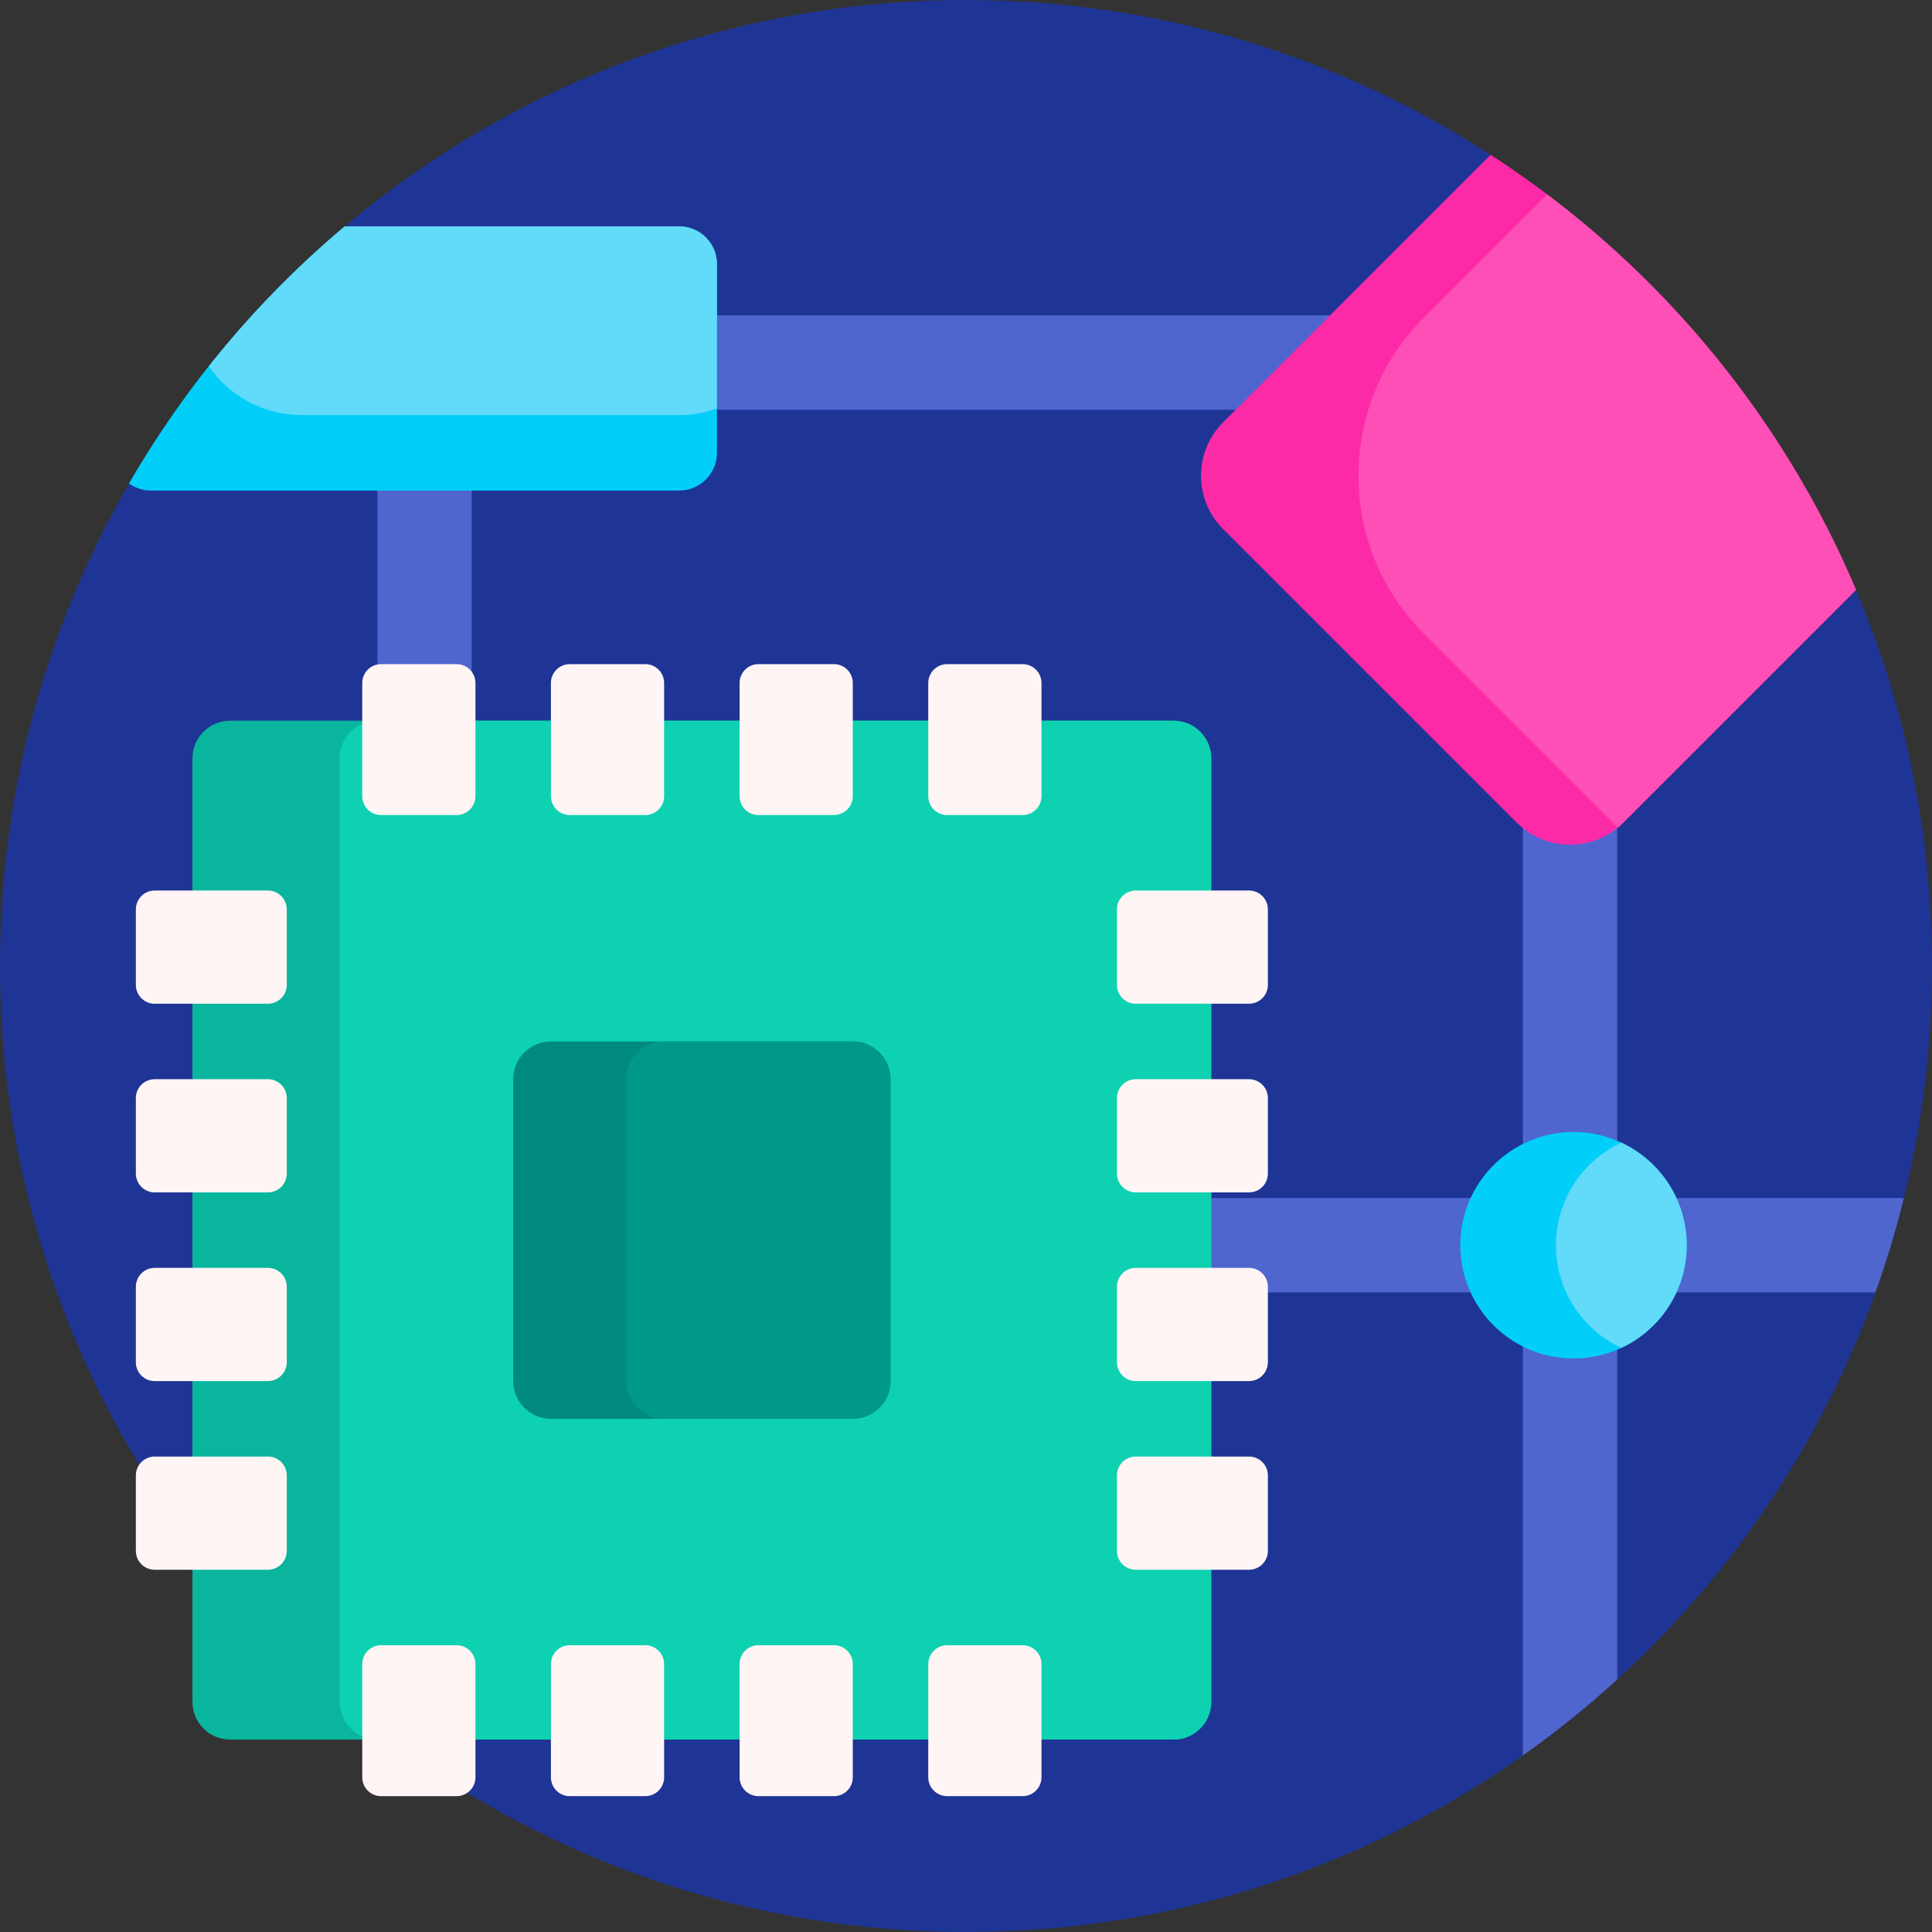
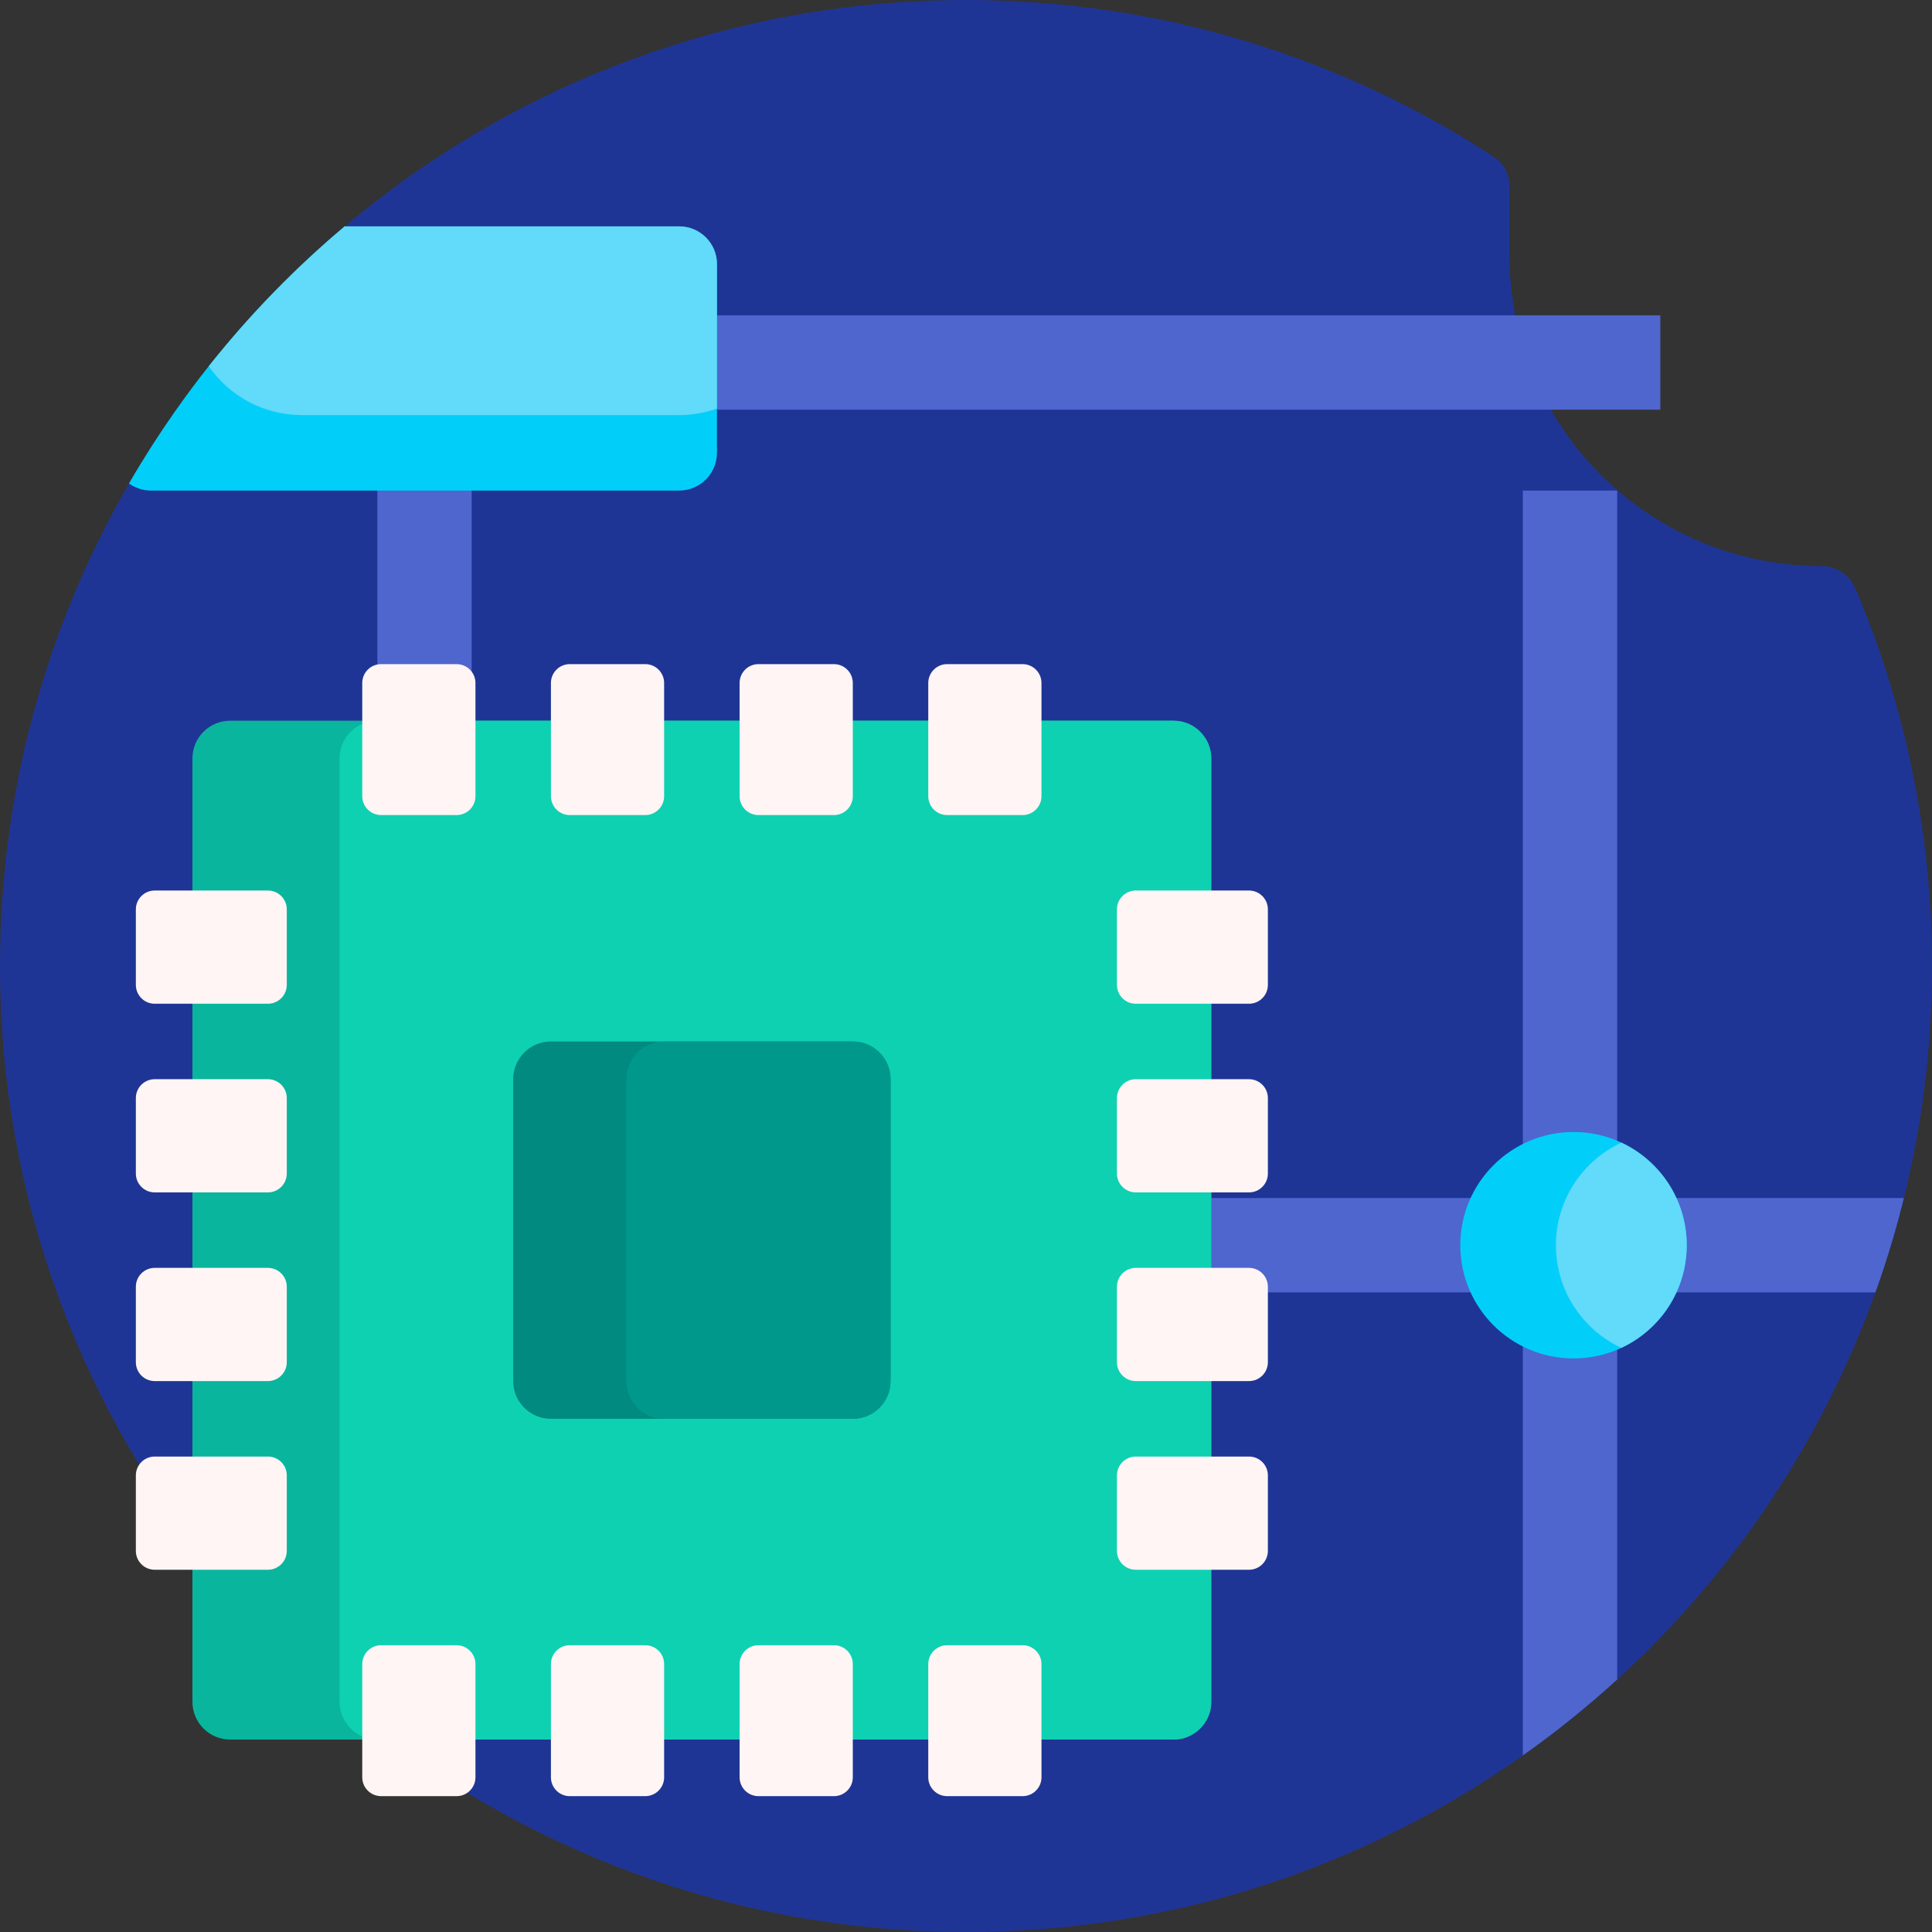
<svg xmlns="http://www.w3.org/2000/svg" width="120" height="120" viewBox="0 0 120 120" fill="none">
  <rect x="0" y="0" width="120" height="120" fill="#333333" stroke="none" />
  <g clip-path="url(#clip0_2030_494)">
    <path d="M113.112 35.156C114.041 35.156 114.885 35.708 115.249 36.563C118.308 43.764 120 51.684 120 60C120 93.137 93.138 120 60 120C26.857 120 -0.117 92.928 0 59.784C0.04 48.833 3.014 38.576 8.176 29.753C8.768 28.739 9.863 28.125 11.037 28.125C16.592 28.125 21.094 23.622 21.094 18.068V15.113C21.094 14.615 21.312 14.14 21.695 13.822C32.087 5.192 45.436 0 60 0C72.102 0 83.366 3.585 92.791 9.748C93.388 10.138 93.75 10.8 93.75 11.513V15.795C93.75 26.488 102.419 35.156 113.112 35.156Z" fill="#1F3595" />
    <path d="M116.484 80.273H100.445V104.318C98.594 106.008 96.638 107.583 94.586 109.033V80.273H51.562V74.414H94.586V30.469H100.445V74.414H118.252C117.761 76.408 117.17 78.364 116.484 80.273ZM23.438 72.656H29.297V23.437H23.438V72.656ZM103.125 19.586H35.156V25.445H103.125V19.586Z" fill="#4F66CF" />
    <path d="M72.891 108.047H14.297C13.002 108.047 11.953 106.998 11.953 105.703V47.109C11.953 45.815 13.002 44.766 14.297 44.766H72.891C74.185 44.766 75.234 45.815 75.234 47.109V105.703C75.234 106.998 74.185 108.047 72.891 108.047Z" fill="#0AB59E" />
    <path d="M72.891 108.047H23.438C22.143 108.047 21.094 106.998 21.094 105.703V47.109C21.094 45.815 22.143 44.766 23.438 44.766H72.891C74.185 44.766 75.234 45.815 75.234 47.109V105.703C75.234 106.998 74.185 108.047 72.891 108.047Z" fill="#0ED1B2" />
    <path d="M52.969 88.125H34.219C32.924 88.125 31.875 87.076 31.875 85.781V67.031C31.875 65.737 32.924 64.688 34.219 64.688H52.969C54.263 64.688 55.312 65.737 55.312 67.031V85.781C55.312 87.076 54.263 88.125 52.969 88.125Z" fill="#008A80" />
    <path d="M52.969 88.125H41.25C39.955 88.125 38.906 87.076 38.906 85.781V67.031C38.906 65.737 39.955 64.688 41.25 64.688H52.969C54.263 64.688 55.312 65.737 55.312 67.031V85.781C55.312 87.076 54.263 88.125 52.969 88.125Z" fill="#01988C" />
    <path d="M52.969 42.422V49.453C52.969 50.1 52.444 50.625 51.797 50.625H47.109C46.462 50.625 45.938 50.1 45.938 49.453V42.422C45.938 41.775 46.462 41.25 47.109 41.25H51.797C52.444 41.25 52.969 41.775 52.969 42.422ZM40.078 41.25H35.391C34.743 41.25 34.219 41.775 34.219 42.422V49.453C34.219 50.1 34.743 50.625 35.391 50.625H40.078C40.725 50.625 41.25 50.1 41.25 49.453V42.422C41.25 41.775 40.725 41.25 40.078 41.25ZM28.359 41.25H23.672C23.025 41.25 22.5 41.775 22.5 42.422V49.453C22.5 50.1 23.025 50.625 23.672 50.625H28.359C29.007 50.625 29.531 50.1 29.531 49.453V42.422C29.531 41.775 29.007 41.25 28.359 41.25ZM63.516 41.25H58.828C58.181 41.25 57.656 41.775 57.656 42.422V49.453C57.656 50.1 58.181 50.625 58.828 50.625H63.516C64.163 50.625 64.688 50.1 64.688 49.453V42.422C64.688 41.775 64.163 41.25 63.516 41.25ZM51.797 102.188H47.109C46.462 102.188 45.938 102.712 45.938 103.359V110.391C45.938 111.038 46.462 111.562 47.109 111.562H51.797C52.444 111.562 52.969 111.038 52.969 110.391V103.359C52.969 102.712 52.444 102.188 51.797 102.188ZM40.078 102.188H35.391C34.743 102.188 34.219 102.712 34.219 103.359V110.391C34.219 111.038 34.743 111.562 35.391 111.562H40.078C40.725 111.562 41.25 111.038 41.25 110.391V103.359C41.25 102.712 40.725 102.188 40.078 102.188ZM28.359 102.188H23.672C23.025 102.188 22.5 102.712 22.5 103.359V110.391C22.5 111.038 23.025 111.562 23.672 111.562H28.359C29.007 111.562 29.531 111.038 29.531 110.391V103.359C29.531 102.712 29.007 102.188 28.359 102.188ZM63.516 102.188H58.828C58.181 102.188 57.656 102.712 57.656 103.359V110.391C57.656 111.038 58.181 111.562 58.828 111.562H63.516C64.163 111.562 64.688 111.038 64.688 110.391V103.359C64.688 102.712 64.163 102.188 63.516 102.188Z" fill="#FFF5F5" />
    <path d="M17.812 68.203V72.891C17.812 73.538 17.288 74.062 16.641 74.062H9.609C8.962 74.062 8.438 73.538 8.438 72.891V68.203C8.438 67.556 8.962 67.031 9.609 67.031H16.641C17.288 67.031 17.812 67.556 17.812 68.203ZM16.641 78.75H9.609C8.962 78.75 8.438 79.275 8.438 79.922V84.609C8.438 85.257 8.962 85.781 9.609 85.781H16.641C17.288 85.781 17.812 85.257 17.812 84.609V79.922C17.812 79.275 17.288 78.75 16.641 78.75ZM16.641 90.469H9.609C8.962 90.469 8.438 90.993 8.438 91.641V96.328C8.438 96.975 8.962 97.5 9.609 97.5H16.641C17.288 97.5 17.812 96.975 17.812 96.328V91.641C17.812 90.993 17.288 90.469 16.641 90.469ZM16.641 55.312H9.609C8.962 55.312 8.438 55.837 8.438 56.484V61.172C8.438 61.819 8.962 62.344 9.609 62.344H16.641C17.288 62.344 17.812 61.819 17.812 61.172V56.484C17.812 55.837 17.288 55.312 16.641 55.312ZM77.578 67.031H70.547C69.9 67.031 69.375 67.556 69.375 68.203V72.891C69.375 73.538 69.9 74.062 70.547 74.062H77.578C78.225 74.062 78.75 73.538 78.75 72.891V68.203C78.75 67.556 78.225 67.031 77.578 67.031ZM77.578 78.75H70.547C69.9 78.75 69.375 79.275 69.375 79.922V84.609C69.375 85.257 69.9 85.781 70.547 85.781H77.578C78.225 85.781 78.75 85.257 78.75 84.609V79.922C78.75 79.275 78.225 78.75 77.578 78.75ZM77.578 90.469H70.547C69.9 90.469 69.375 90.993 69.375 91.641V96.328C69.375 96.975 69.9 97.5 70.547 97.5H77.578C78.225 97.5 78.75 96.975 78.75 96.328V91.641C78.75 90.993 78.225 90.469 77.578 90.469ZM77.578 55.312H70.547C69.9 55.312 69.375 55.837 69.375 56.484V61.172C69.375 61.819 69.9 62.344 70.547 62.344H77.578C78.225 62.344 78.75 61.819 78.75 61.172V56.484C78.75 55.837 78.225 55.312 77.578 55.312Z" fill="#FFF5F5" />
-     <path d="M115.282 36.639L100.83 51.091C98.999 52.922 96.031 52.922 94.2 51.091L75.97 32.861C74.14 31.031 74.14 28.063 75.97 26.233L92.587 9.616C102.612 16.112 110.576 25.517 115.282 36.639Z" fill="#FD2AA7" />
-     <path d="M115.283 36.639L100.83 51.091C100.718 51.204 100.602 51.308 100.481 51.407C100.463 51.388 100.443 51.37 100.424 51.351L88.445 39.372C83.018 33.946 83.018 25.148 88.445 19.721L96.095 12.07C104.471 18.388 111.14 26.849 115.283 36.639Z" fill="#FD4FB6" />
    <path d="M44.531 16.406V28.125C44.531 29.42 43.482 30.469 42.187 30.469H9.375C8.866 30.469 8.396 30.305 8.012 30.029C11.522 23.953 16.068 18.552 21.407 14.062H42.187C43.482 14.062 44.531 15.112 44.531 16.406ZM97.734 70.312C93.851 70.312 90.703 73.46 90.703 77.344C90.703 81.227 93.851 84.375 97.734 84.375C101.618 84.375 104.766 81.227 104.766 77.344C104.766 73.46 101.618 70.312 97.734 70.312Z" fill="#01CFFA" />
    <path d="M44.531 16.406V25.379C43.798 25.638 43.01 25.781 42.188 25.781H18.75C16.352 25.781 14.236 24.58 12.967 22.747C15.482 19.576 18.311 16.666 21.407 14.062H42.188C43.482 14.062 44.531 15.112 44.531 16.406ZM100.704 70.97C98.304 72.09 96.641 74.522 96.641 77.344C96.641 80.165 98.304 82.598 100.704 83.718C103.102 82.598 104.766 80.165 104.766 77.344C104.766 74.522 103.102 72.09 100.704 70.97Z" fill="#62DAFA" />
  </g>
  <defs>
    <clipPath id="clip0_2030_494">
      <rect width="120" height="120" fill="white" />
    </clipPath>
  </defs>
</svg>